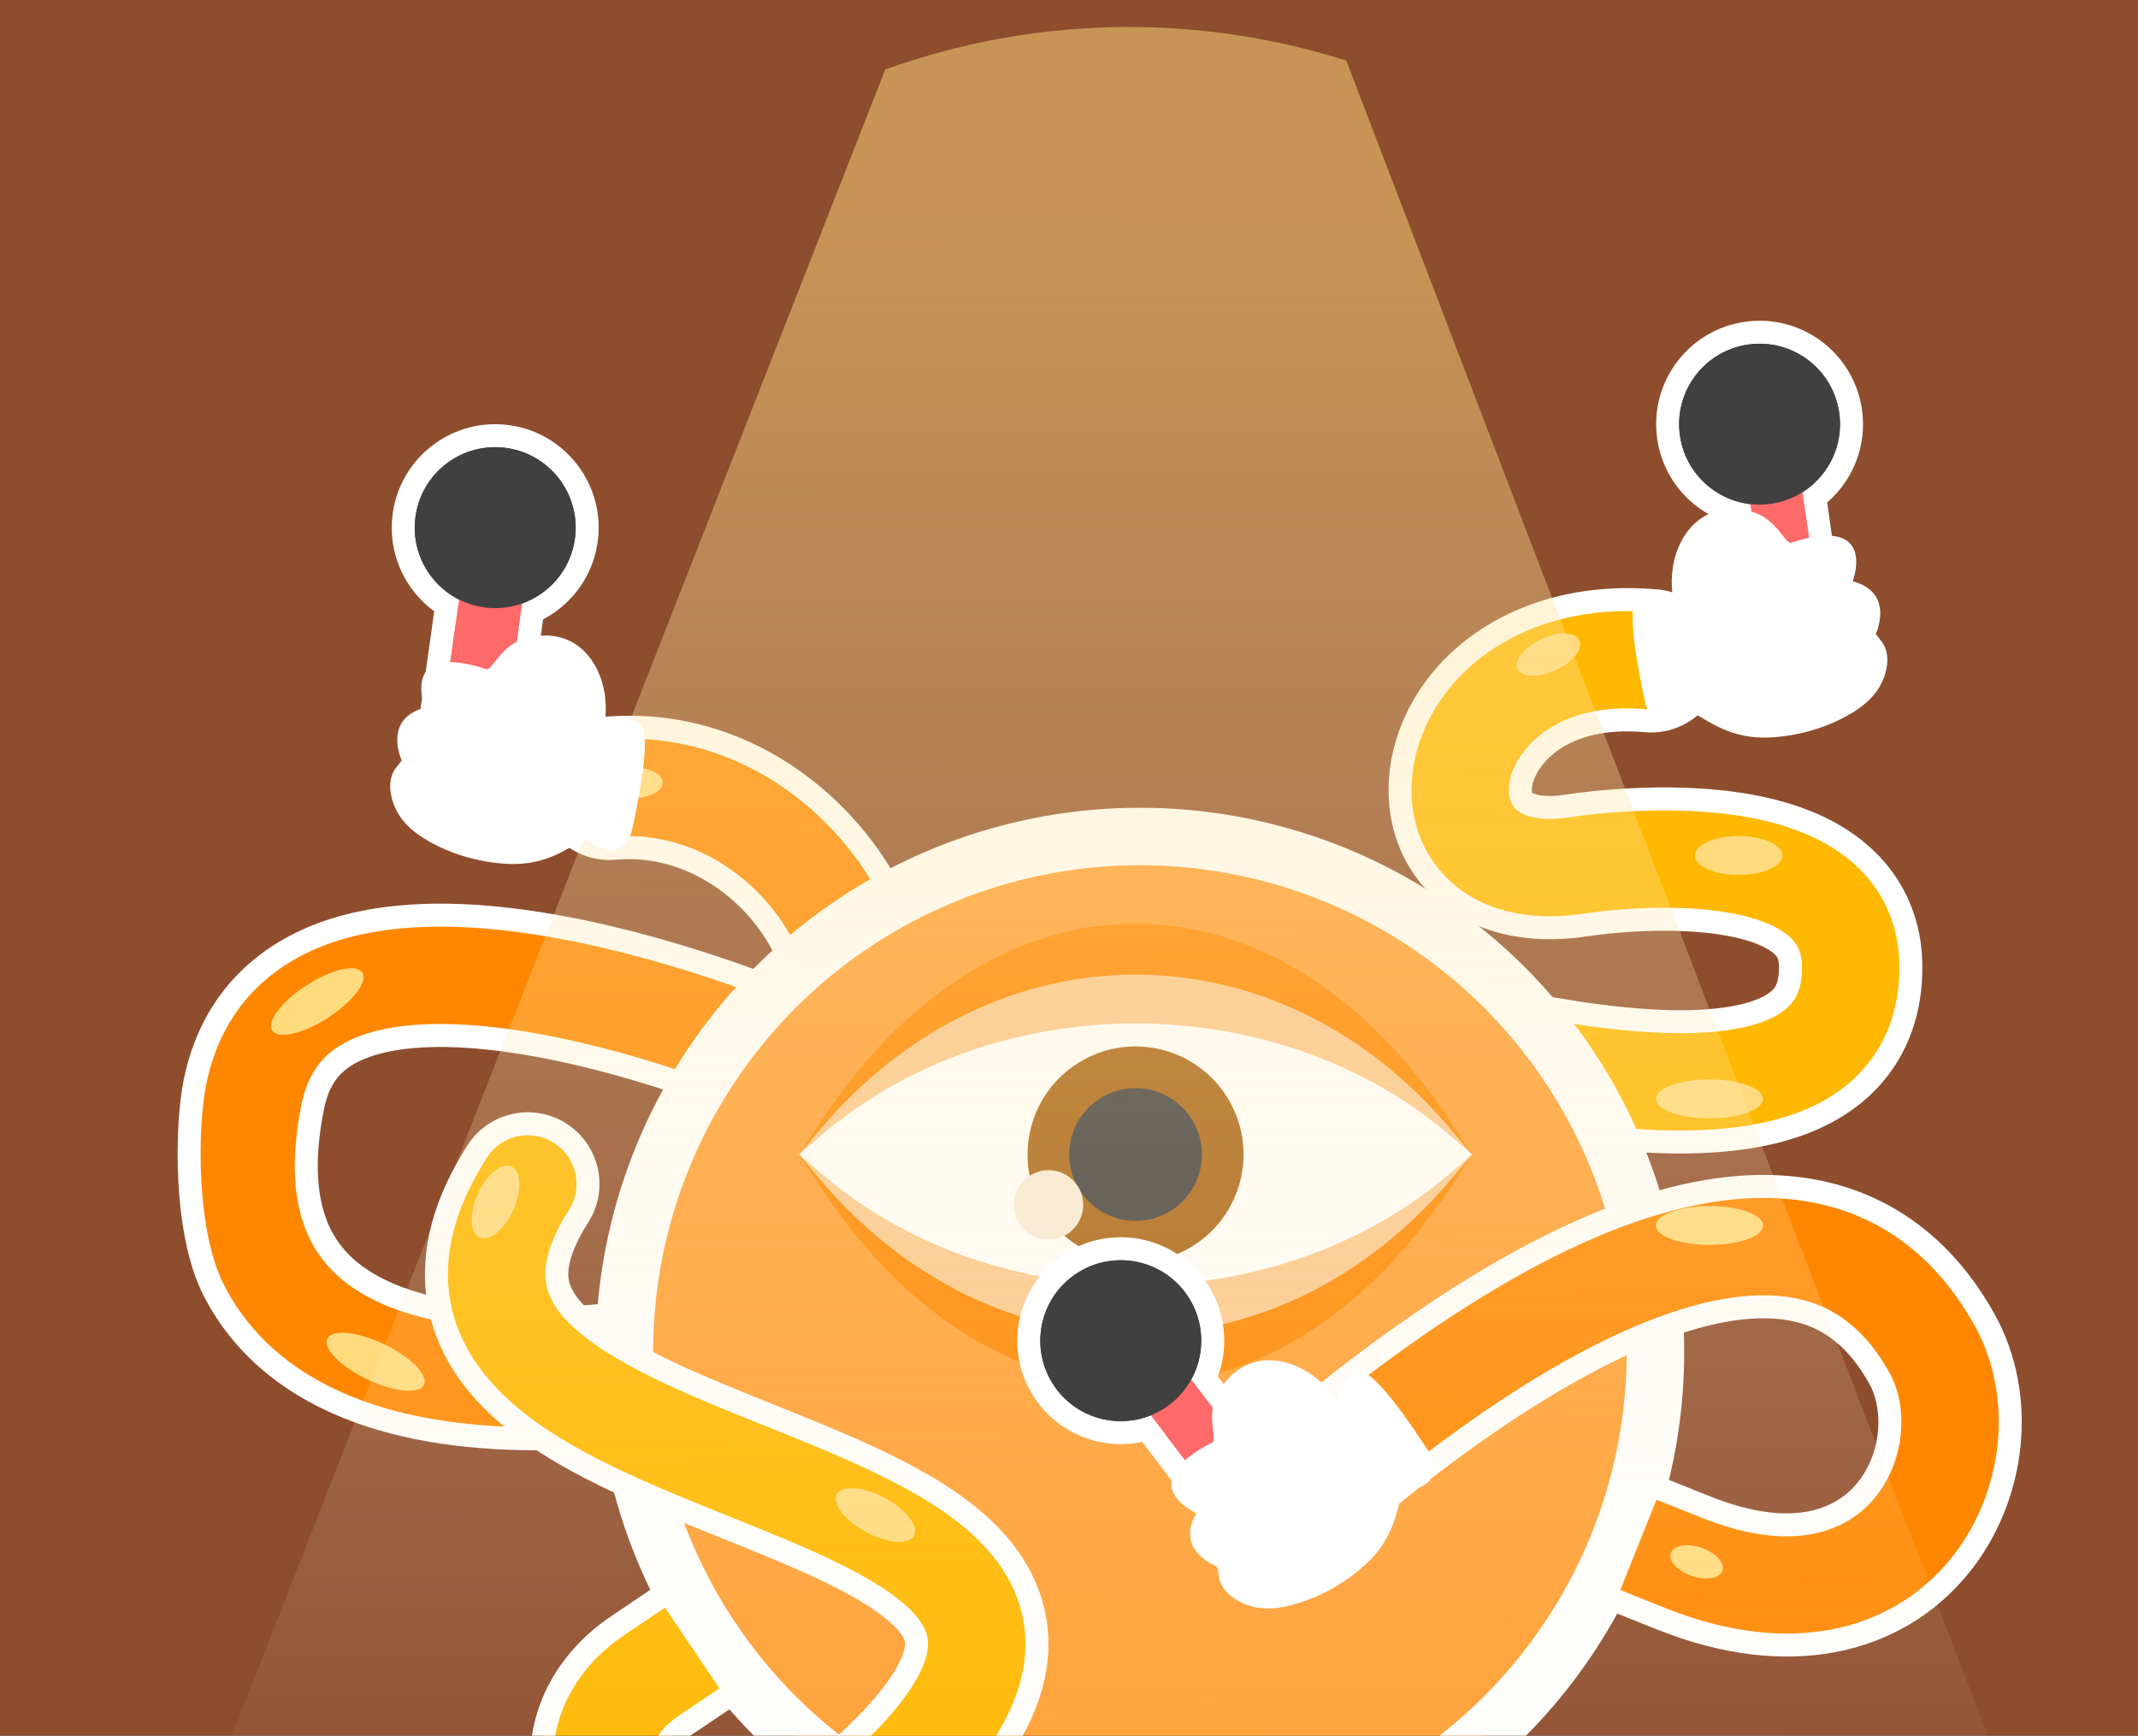
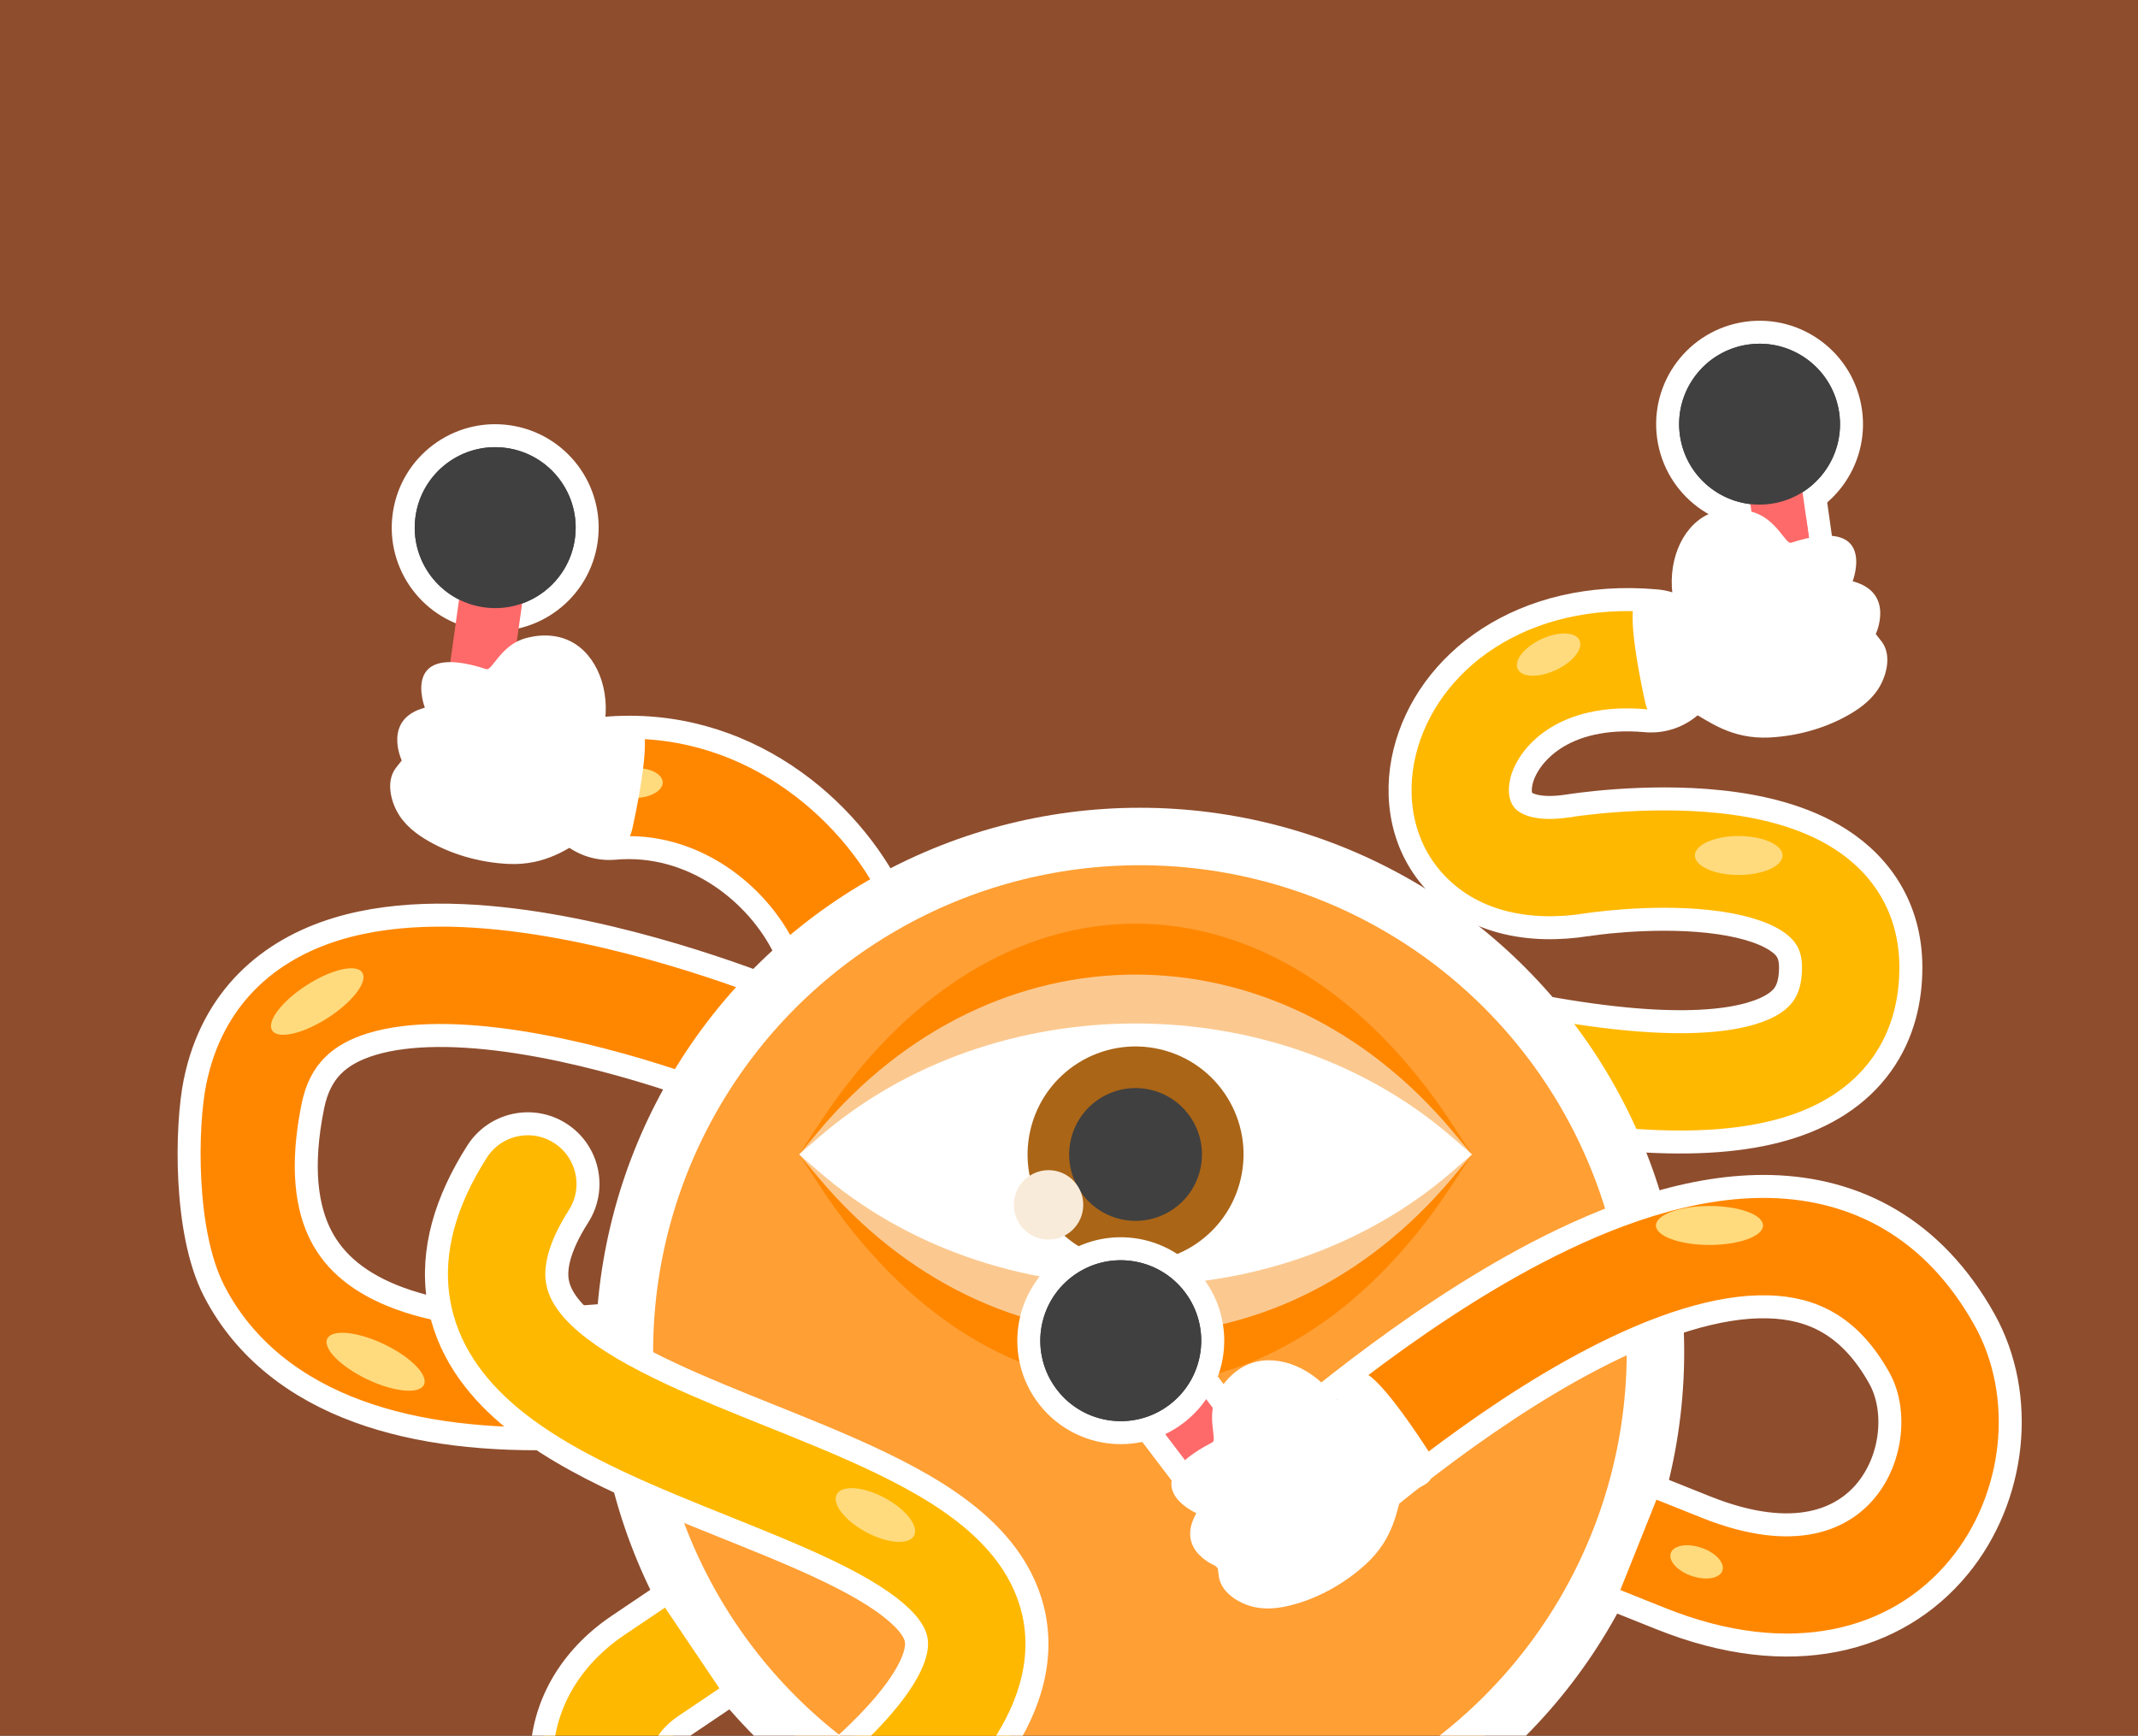
<svg xmlns="http://www.w3.org/2000/svg" width="186" height="151" viewBox="0 0 186 151" fill="none">
  <rect x="0" y="0" width="186" height="151" fill="#333333" stroke="none" />
  <g clip-path="url(#clip0_1199_12715)">
    <rect width="186" height="151" fill="#8E4D2D" />
    <path d="M136.474 70.104L136.472 70.105L136.471 70.105L136.471 70.105L136.47 70.105C133.529 70.569 132.648 69.765 132.55 69.665C132.426 69.539 132.095 69.06 132.368 67.944C132.879 65.859 135.817 62.049 143.178 62.703C146.057 62.959 148.6 60.832 148.856 57.952C149.112 55.072 146.985 52.53 144.105 52.274C132.42 51.236 124.126 57.578 122.198 65.456C121.258 69.3 121.893 73.75 125.074 76.995C128.278 80.263 133.012 81.251 138.105 80.447L138.108 80.446L138.112 80.445L138.114 80.445L138.115 80.445L138.117 80.445L138.117 80.445L138.119 80.444L138.144 80.441C138.144 80.441 138.144 80.441 138.144 80.44C138.174 80.436 138.225 80.428 138.295 80.418L138.295 80.418C138.437 80.398 138.657 80.368 138.944 80.333C139.519 80.262 140.357 80.172 141.367 80.1C143.417 79.954 146.045 79.891 148.589 80.163C151.233 80.446 153.249 81.04 154.468 81.823C154.97 82.145 155.273 82.448 155.462 82.774C155.648 83.095 155.77 83.521 155.77 84.169C155.77 85.387 155.501 86.09 155.18 86.534C154.877 86.953 154.163 87.65 152.297 88.19C148.243 89.364 140.288 89.355 125.836 85.794C123.029 85.102 120.192 86.817 119.501 89.625C118.809 92.432 120.524 95.268 123.331 95.96C138.102 99.599 148.356 100.231 155.208 98.247C158.792 97.21 161.705 95.38 163.666 92.666C165.609 89.977 166.24 86.943 166.24 84.169C166.24 78.99 163.656 75.282 160.13 73.016C156.902 70.941 152.99 70.105 149.704 69.753C146.32 69.39 143.019 69.486 140.621 69.657C139.408 69.743 138.393 69.852 137.671 69.941C137.31 69.985 137.02 70.024 136.815 70.053C136.712 70.068 136.63 70.081 136.57 70.09L136.568 70.09L136.499 70.1L136.496 70.101L136.474 70.104Z" fill="#FFB800" stroke="white" stroke-width="2" stroke-linecap="round" />
    <path d="M65.116 96.442L65.236 96.46L65.744 96.541C68.37 96.955 70.991 96.859 73.349 95.902C75.822 94.898 77.649 93.084 78.682 90.801M65.116 96.442L78.682 90.801C78.682 90.801 78.682 90.801 78.682 90.801M65.116 96.442L65.004 96.394L64.532 96.196L64.531 96.195L64.531 96.195L64.529 96.195L64.52 96.191L64.518 96.19L64.451 96.162C64.451 96.162 64.45 96.162 64.45 96.162C64.386 96.136 64.287 96.095 64.153 96.041L64.527 95.113L64.153 96.041C63.885 95.933 63.481 95.773 62.958 95.574C61.913 95.175 60.401 94.622 58.571 94.019C54.883 92.804 50.019 91.426 45.113 90.665C40.091 89.886 35.594 89.848 32.351 90.834C30.882 91.281 29.766 91.895 28.943 92.731C28.127 93.561 27.538 94.671 27.222 96.217C26.127 101.58 26.711 105.147 27.932 107.514C29.125 109.827 31.283 111.686 34.771 112.964C42.092 115.644 53.928 115.23 68.273 111.696C71.08 111.004 73.917 112.719 74.608 115.526C75.3 118.334 73.585 121.17 70.778 121.862L70.538 120.891L70.778 121.862C55.901 125.527 41.514 126.582 31.171 122.795C25.829 120.839 21.293 117.481 18.628 112.315C17.278 109.699 16.688 106.063 16.512 102.702C16.334 99.324 16.567 96.064 16.964 94.122C18.472 86.734 23.436 82.603 29.304 80.817C34.796 79.147 41.151 79.455 46.718 80.319C52.399 81.2 57.858 82.761 61.846 84.075C63.853 84.736 65.518 85.344 66.689 85.791C67.191 85.982 67.603 86.144 67.914 86.269C68.552 86.332 68.958 86.298 69.186 86.258C69.187 86.248 69.188 86.237 69.189 86.227C69.207 86.042 69.21 85.781 69.171 85.443C69.093 84.769 68.851 83.807 68.255 82.577C65.927 77.772 60.297 73.19 53.472 73.797C50.592 74.053 48.05 71.926 47.794 69.046C47.538 66.166 49.665 63.624 52.545 63.368C64.784 62.28 73.974 70.37 77.677 78.01C79.471 81.712 80.591 86.582 78.682 90.801H78.682M65.116 96.442L78.682 90.801M69.138 86.496C69.138 86.497 69.139 86.493 69.143 86.485L69.138 86.496ZM69.43 86.192C69.43 86.192 69.428 86.193 69.424 86.195C69.428 86.193 69.43 86.192 69.43 86.192Z" fill="#FF8700" stroke="white" stroke-width="2" stroke-linecap="round" />
    <circle cx="99.17" cy="117.625" r="44.85" fill="#FF9F34" stroke="white" stroke-width="5" />
    <path d="M126.372 97.856C111.139 74.527 86.44 74.527 71.207 97.856L69.523 100.434L71.207 103.012C86.44 126.341 111.139 126.341 126.372 103.012L128.055 100.434L126.372 97.856Z" fill="#FF8700" />
    <path d="M126.372 98.428C111.139 80.243 86.44 80.243 71.207 98.428L69.523 100.438L71.207 102.447C86.44 120.633 111.139 120.633 126.372 102.447L128.055 100.438L126.372 98.428Z" fill="#FBC990" />
    <path d="M126.372 98.973C111.139 85.733 86.44 85.733 71.207 98.973L69.523 100.435L71.207 101.897C86.44 115.137 111.139 115.137 126.372 101.897L128.055 100.435L126.372 98.973Z" fill="white" />
    <path d="M107.94 102.566C109.116 97.513 105.973 92.463 100.92 91.287C95.866 90.111 90.817 93.254 89.641 98.308C88.465 103.361 91.608 108.41 96.661 109.586C101.714 110.762 106.764 107.619 107.94 102.566Z" fill="#AA6517" />
    <path d="M104.414 101.754C105.141 98.649 103.212 95.542 100.107 94.815C97.001 94.088 93.894 96.017 93.167 99.123C92.441 102.228 94.369 105.335 97.475 106.062C100.581 106.789 103.688 104.86 104.414 101.754Z" fill="#404040" />
    <path d="M93.291 107.02C94.504 105.877 94.561 103.966 93.418 102.753C92.275 101.539 90.364 101.482 89.15 102.625C87.937 103.769 87.88 105.679 89.023 106.893C90.166 108.106 92.077 108.163 93.291 107.02Z" fill="#F9EBD9" />
    <path d="M140.033 137.962L139.662 138.891L140.591 139.262L144.523 140.835C155.715 145.312 165 142.892 170.405 136.342C175.367 130.327 176.354 121.436 172.634 114.786C168.211 106.878 161.494 103.419 154.08 103.227C147.134 103.047 139.938 105.721 133.668 108.994C122.379 114.889 112.053 123.859 108.173 127.23L108.16 127.241C107.709 127.634 107.351 127.944 107.088 128.167C104.881 130.035 104.606 133.338 106.473 135.545C108.341 137.752 111.644 138.027 113.851 136.159C114.173 135.887 114.583 135.532 115.066 135.113L115.07 135.109C119.073 131.642 128.43 123.54 138.514 118.275C144.208 115.302 149.505 113.582 153.809 113.694C155.765 113.744 157.537 114.166 159.128 115.113C160.719 116.059 162.194 117.569 163.496 119.897C164.989 122.565 164.702 126.802 162.329 129.679C161.327 130.892 159.803 132.008 157.589 132.455C155.367 132.905 152.37 132.697 148.411 131.114L144.479 129.541L143.551 129.17L143.179 130.098L140.033 137.962Z" fill="#FF8700" stroke="white" stroke-width="2" stroke-linecap="round" />
-     <ellipse cx="148.721" cy="95.604" rx="4.658" ry="1.694" fill="#FFDB7D" />
    <ellipse cx="148.721" cy="106.616" rx="4.658" ry="1.694" fill="#FFDB7D" />
    <ellipse cx="32.676" cy="118.472" rx="4.658" ry="1.694" transform="rotate(25.476 32.676 118.472)" fill="#FFDB7D" />
    <ellipse cx="27.6" cy="87.134" rx="4.658" ry="1.694" transform="rotate(-32.737 27.6 87.134)" fill="#FFDB7D" />
    <ellipse cx="111.368" cy="124.444" rx="2.372" ry="1.297" transform="rotate(-24.552 111.368 124.444)" fill="#FFDB7D" />
    <ellipse cx="55.283" cy="68.125" rx="2.372" ry="1.297" transform="rotate(-1.64 55.283 68.125)" fill="#FFDB7D" />
    <ellipse cx="147.6" cy="135.883" rx="2.372" ry="1.297" transform="rotate(18.804 147.6 135.883)" fill="#FFDB7D" />
    <ellipse cx="151.261" cy="74.428" rx="3.811" ry="1.694" fill="#FFDB7D" />
    <path d="M58.682 139.303L58.123 138.474L57.294 139.033L53.782 141.4C49.527 144.268 47.179 148.466 47.117 152.969C47.057 157.343 49.169 161.384 52.547 164.055C59.742 169.744 70.918 168.636 81.27 158.875C85.474 154.911 88.405 151.004 89.607 146.998C90.922 142.614 90.011 138.632 87.641 135.378C85.484 132.417 82.262 130.237 79.119 128.533C75.909 126.792 72.217 125.256 68.689 123.831C68.109 123.597 67.534 123.365 66.962 123.136L66.959 123.134C63.956 121.928 61.087 120.775 58.43 119.535C55.248 118.05 52.734 116.601 50.982 115.104C49.262 113.635 48.644 112.439 48.488 111.454C48.334 110.48 48.478 108.727 50.332 105.818C51.886 103.38 51.169 100.144 48.731 98.59C46.293 97.036 43.056 97.753 41.503 100.191C38.782 104.459 37.468 108.792 38.146 113.087C38.823 117.371 41.326 120.626 44.181 123.065C47.005 125.478 50.524 127.4 54.002 129.022C56.942 130.395 60.112 131.668 63.096 132.866L63.11 132.872C63.669 133.096 64.222 133.319 64.767 133.539C68.319 134.973 71.501 136.312 74.128 137.736C76.824 139.199 78.402 140.477 79.178 141.542C79.488 141.968 79.646 142.316 79.708 142.657C79.77 142.996 79.752 143.411 79.578 143.989C79.147 145.426 77.746 147.808 74.088 151.257C65.999 158.884 60.717 157.167 59.041 155.842C57.993 155.014 57.575 153.964 57.586 153.113C57.596 152.389 57.922 151.236 59.634 150.082L63.146 147.715L63.975 147.156L63.416 146.327L58.682 139.303Z" fill="#FFB800" stroke="white" stroke-width="2" stroke-linecap="round" />
-     <ellipse cx="43.114" cy="104.573" rx="3.388" ry="1.694" transform="rotate(-65.987 43.114 104.573)" fill="#FFDB7D" />
    <ellipse cx="76.158" cy="131.807" rx="3.811" ry="1.694" transform="rotate(28.175 76.158 131.807)" fill="#FFDB7D" />
    <ellipse cx="134.724" cy="56.951" rx="2.965" ry="1.485" transform="rotate(-24.923 134.724 56.951)" fill="#FFDB7D" />
-     <path opacity="0.5" d="M174.269 154.509L117.121 5.264L116.51 5.078C103.585 1.132 89.731 1.472 77.015 6.047V6.047L20.474 150.215C20.278 150.638 20.172 151.066 20.172 151.5C20.172 157.853 68.888 167 95.672 167C122.456 167 174.672 162.353 174.672 156C174.672 155.494 174.531 154.993 174.264 154.503L174.269 154.509Z" fill="url(#paint0_linear_1199_12715)" />
    <path d="M151.263 43.822C151.104 42.698 151.255 41.593 151.678 40.707C152.098 39.828 152.852 39.054 153.923 38.904C154.994 38.753 155.932 39.288 156.578 40.017C157.229 40.752 157.679 41.773 157.838 42.897L159.301 53.294C159.46 54.418 159.309 55.523 158.886 56.41C158.466 57.288 157.713 58.062 156.641 58.213C155.57 58.364 154.632 57.828 153.986 57.1C153.335 56.364 152.885 55.344 152.727 54.22L151.263 43.822Z" fill="#FD6A69" stroke="white" stroke-width="2" stroke-linecap="round" />
    <circle cx="7" cy="7" r="8" transform="matrix(-0.99 0.139 0.139 0.99 159.035 29)" fill="#404040" stroke="white" stroke-width="2" />
    <path fill-rule="evenodd" clip-rule="evenodd" d="M154.062 39.894C152.793 40.072 151.983 41.769 152.253 43.683L153.717 54.08C153.986 55.995 155.233 57.401 156.502 57.223C157.771 57.044 158.581 55.348 158.311 53.434L156.847 43.036C156.578 41.122 155.331 39.715 154.062 39.894Z" fill="#FD6A69" />
    <circle cx="7" cy="7" r="7" transform="matrix(-0.99 0.139 0.139 0.99 159.035 29)" fill="#404040" />
    <path d="M145.584 52.298C145.584 52.298 142.291 50.456 142.055 53.082C141.875 55.085 142.724 59.288 143.142 61.174C143.335 62.047 143.959 62.77 144.799 62.967C145.341 63.093 146.648 62.577 147.231 61.97C148.648 62.732 150.607 64.33 153.952 64.162C156.451 64.036 159.058 63.301 161.221 61.961C162.332 61.273 163.304 60.392 163.819 59.138C164.109 58.441 164.276 57.645 164.152 56.89C164.089 56.515 163.95 56.157 163.727 55.852C163.663 55.764 163.186 55.162 163.186 55.162C163.186 55.162 164.893 51.556 161.175 50.571C161.175 50.571 163.431 44.736 155.819 47.22C155.356 47.37 154.605 45.273 152.658 44.602C152.367 44.504 150.346 43.84 148.472 44.809C146.241 45.957 144.973 49.025 145.591 52.294L145.584 52.298Z" fill="white" />
    <path d="M104.493 119.496C103.806 118.59 102.912 117.92 101.981 117.599C101.057 117.28 99.975 117.277 99.113 117.932C98.25 118.587 97.964 119.63 98.023 120.605C98.082 121.589 98.489 122.629 99.176 123.535L105.527 131.896C106.215 132.801 107.109 133.472 108.04 133.793C108.964 134.111 110.045 134.115 110.908 133.46C111.771 132.805 112.057 131.762 111.998 130.786C111.938 129.803 111.532 128.762 110.845 127.857L104.493 119.496Z" fill="#FD6A69" stroke="white" stroke-width="2" stroke-linecap="round" />
    <circle cx="97.504" cy="116.641" r="8" transform="rotate(-37.22 97.504 116.641)" fill="#404040" stroke="white" stroke-width="2" />
-     <path fill-rule="evenodd" clip-rule="evenodd" d="M99.718 118.728C100.746 117.947 102.528 118.561 103.697 120.101L110.048 128.462C111.218 130.001 111.332 131.882 110.303 132.664C109.275 133.445 107.493 132.83 106.324 131.291L99.972 122.93C98.803 121.39 98.689 119.509 99.718 118.728Z" fill="#FD6A69" />
    <circle cx="97.504" cy="116.641" r="7" transform="rotate(-37.22 97.504 116.641)" fill="#404040" />
    <path d="M116.29 121.793C116.29 121.793 117.301 118.158 119.331 119.84C120.879 121.123 123.266 124.685 124.31 126.31C124.795 127.061 124.868 128.014 124.417 128.749C124.125 129.223 122.837 129.787 121.996 129.773C121.54 131.316 121.294 133.833 118.82 136.089C116.97 137.775 114.613 139.108 112.138 139.7C110.867 140.004 109.557 140.074 108.304 139.557C107.605 139.271 106.923 138.83 106.474 138.21C106.251 137.901 106.096 137.55 106.036 137.178C106.019 137.07 105.927 136.307 105.927 136.307C105.927 136.307 102.165 134.98 104.084 131.647C104.084 131.647 98.352 129.139 105.476 125.484C105.909 125.261 104.948 123.25 105.844 121.396C105.979 121.12 106.931 119.218 108.938 118.569C111.324 117.795 114.395 119.054 116.281 121.795L116.29 121.793Z" fill="white" />
-     <path d="M46.374 52.934C46.687 50.712 45.556 48.274 43.298 47.956C41.041 47.638 39.28 49.669 38.967 51.891L37.503 62.288C37.19 64.51 38.322 66.948 40.58 67.266C42.837 67.584 44.598 65.553 44.91 63.331L46.374 52.934Z" fill="#FD6A69" stroke="white" stroke-width="2" stroke-linecap="round" />
    <circle cx="43.081" cy="45.906" r="8" transform="rotate(8.014 43.081 45.906)" fill="#404040" stroke="white" stroke-width="2" />
    <path fill-rule="evenodd" clip-rule="evenodd" d="M43.159 48.947C44.657 49.157 45.654 50.88 45.384 52.794L43.92 63.192C43.651 65.106 42.218 66.487 40.719 66.276C39.22 66.065 38.224 64.342 38.493 62.428L39.957 52.03C40.227 50.116 41.66 48.736 43.159 48.947Z" fill="#FD6A69" />
    <circle cx="43.081" cy="45.906" r="7" transform="rotate(8.014 43.081 45.906)" fill="#404040" />
    <path d="M52.553 63.297C52.553 63.297 55.846 61.454 56.082 64.08C56.261 66.083 55.413 70.286 54.994 72.172C54.802 73.045 54.178 73.768 53.337 73.965C52.795 74.091 51.489 73.575 50.906 72.968C49.489 73.73 47.529 75.328 44.185 75.16C41.685 75.034 39.079 74.299 36.916 72.959C35.805 72.271 34.833 71.39 34.317 70.136C34.028 69.439 33.861 68.644 33.984 67.888C34.048 67.513 34.187 67.155 34.409 66.85C34.474 66.762 34.951 66.16 34.951 66.16C34.951 66.16 33.244 62.554 36.962 61.569C36.962 61.569 34.706 55.734 42.318 58.218C42.781 58.368 43.532 56.27 45.479 55.6C45.77 55.502 47.791 54.838 49.665 55.807C51.896 56.955 53.164 60.023 52.546 63.292L52.553 63.297Z" fill="white" />
  </g>
  <defs>
    <linearGradient id="paint0_linear_1199_12715" x1="96.172" y1="4.5" x2="95.672" y2="167" gradientUnits="userSpaceOnUse">
      <stop offset="0.092" stop-color="#FFDB7D" />
      <stop offset="1" stop-color="#FEF6EB" stop-opacity="0" />
    </linearGradient>
    <clipPath id="clip0_1199_12715">
      <rect width="186" height="151" fill="white" />
    </clipPath>
  </defs>
</svg>